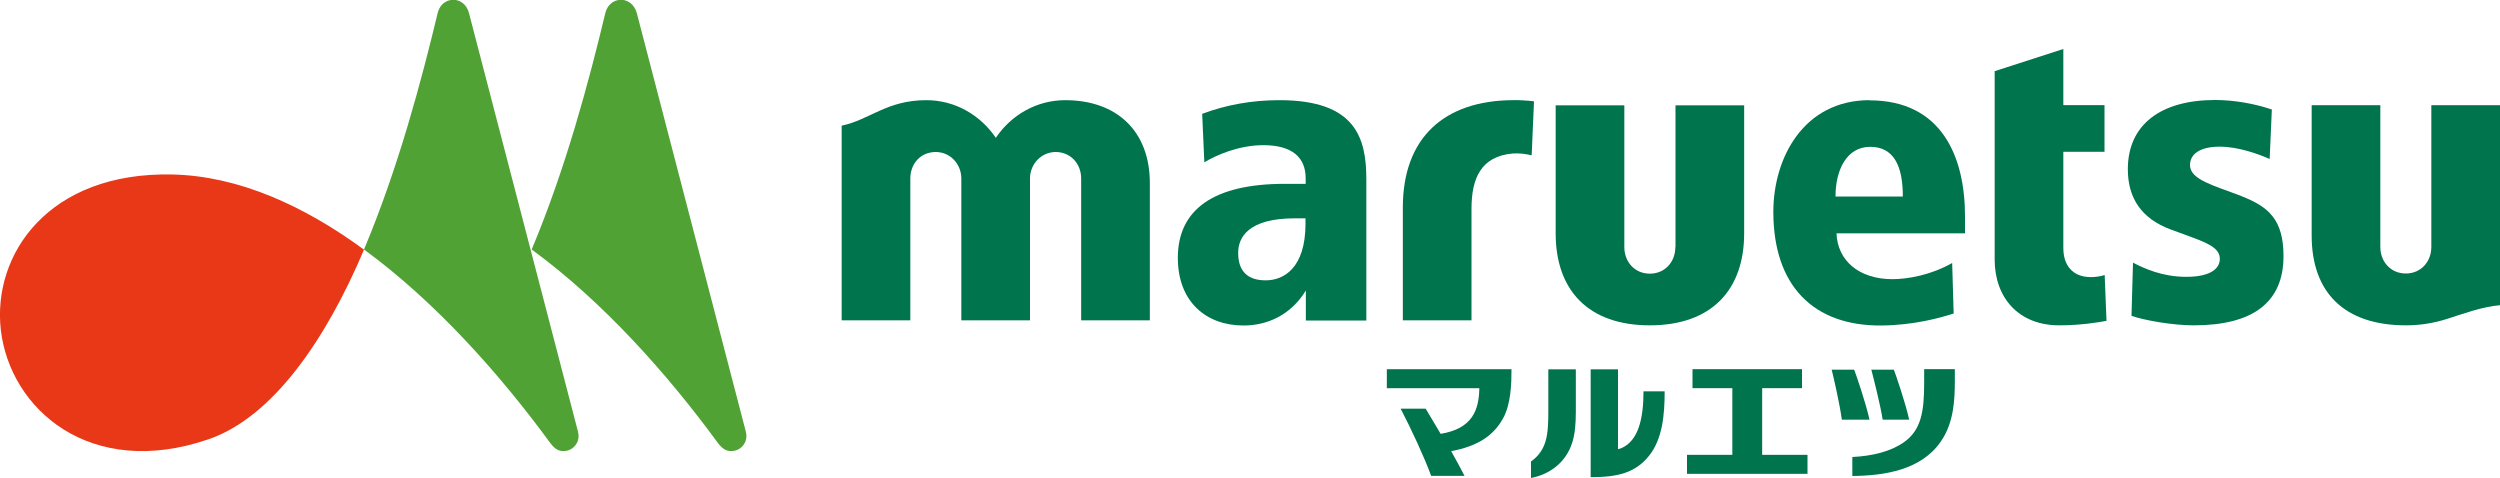
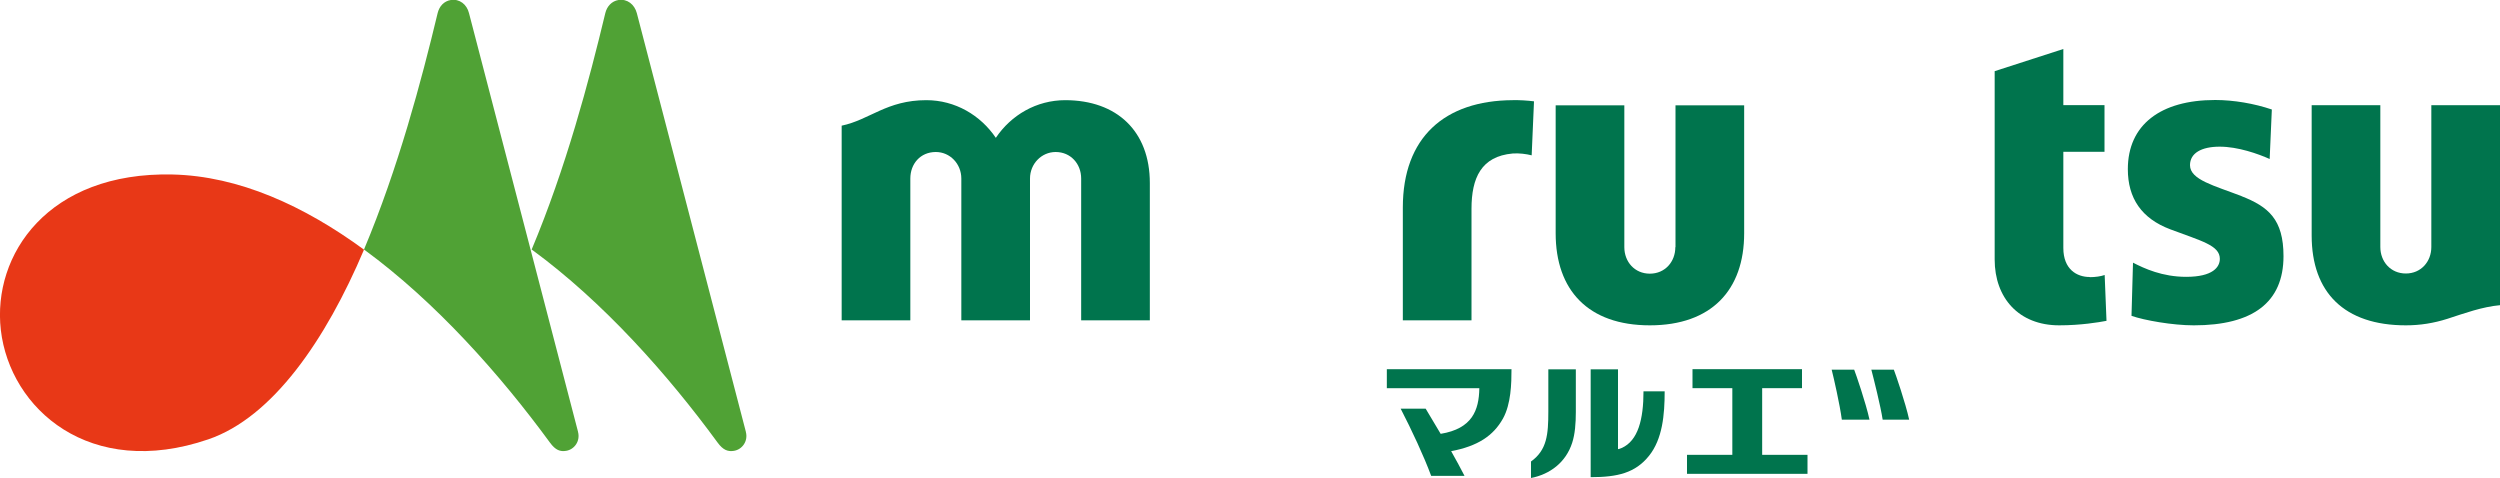
<svg xmlns="http://www.w3.org/2000/svg" id="_レイヤー_1" viewBox="0 0 150 28.68">
  <defs>
    <style>.cls-1{fill:#50a235;}.cls-2{fill:#e83817;}.cls-3{fill:#00744d;}</style>
  </defs>
  <path class="cls-2" d="m10.35,10.47C2.89,10.3-.47,15.28.05,19.8c.55,4.74,5.35,8.99,12.45,6.56,3.86-1.32,7.05-5.97,9.34-11.38-3.59-2.63-7.51-4.42-11.49-4.51Z" />
  <path class="cls-1" d="m34.68,25.91c.15.56-.22,1.06-.71,1.14-.36.06-.64-.04-.97-.49-2.98-4.07-6.84-8.43-11.16-11.59,2.05-4.88,3.44-10.1,4.42-14.19.1-.4.37-.71.79-.78.52-.08.96.26,1.09.79.14.55,6.39,24.55,6.54,25.11Z" />
  <path class="cls-1" d="m44.75,25.91c.15.56-.22,1.06-.71,1.14-.36.06-.65-.04-.98-.49-2.98-4.07-6.84-8.43-11.16-11.59,2.05-4.88,3.44-10.1,4.42-14.19.1-.4.38-.71.79-.78.52-.08.96.26,1.1.79.14.55,6.39,24.55,6.54,25.11Z" />
  <path class="cls-3" d="m134.5,11.77c-1.63-.63-3.1-.98-3.1-1.86,0-.72.68-1.11,1.78-1.11s2.31.43,3,.74l.13-2.97c-1.06-.36-2.29-.57-3.4-.57-3.28,0-5.24,1.49-5.24,4.15,0,1.74.82,2.96,2.55,3.61,1.86.7,2.97.96,2.97,1.77,0,.49-.41,1.08-2.02,1.08-1.43,0-2.51-.5-3.19-.85l-.09,3.19c.77.27,2.47.57,3.74.57,3.53,0,5.38-1.37,5.38-4.15,0-2.21-.91-2.97-2.52-3.6Z" />
  <path class="cls-3" d="m125.38,16.62c-.77,0-1.58-.46-1.58-1.74v-5.77h2.47v-2.8h-2.47v-3.37l-4.12,1.33v11.3c0,2.3,1.44,3.95,3.87,3.95,1.29,0,2.37-.18,2.84-.27l-.11-2.75c-.23.08-.55.13-.9.13Z" />
-   <path class="cls-3" d="m112.18,6.01c-3.97,0-5.78,3.47-5.78,6.7,0,4.41,2.38,6.86,6.51,6.82,1.9-.02,3.48-.45,4.31-.72l-.09-3.03c-1.26.72-2.67.97-3.58.97-2.02,0-3.3-1.12-3.36-2.75h7.71v-1.03c0-3.54-1.38-6.95-5.73-6.95Zm-2.05,5.78c0-1.61.68-2.98,2.08-2.98s1.96,1.11,1.96,2.98h-4.05Z" />
-   <path class="cls-3" d="m76.75,6.01c-1.63,0-3.18.28-4.62.82l.13,2.91c.68-.42,2.06-1.03,3.54-1.03,1.75,0,2.54.75,2.54,1.99v.33h-1.26c-4.26,0-6.41,1.54-6.41,4.44,0,2.65,1.71,4.06,3.94,4.06,1.41,0,2.83-.61,3.74-2.1v1.8h3.63v-8.47c0-2.47-.63-4.75-5.21-4.75Zm1.58,7.41c0,2.66-1.3,3.4-2.39,3.4s-1.65-.55-1.65-1.65c0-.91.59-2.07,3.39-2.07h.65v.31Z" />
  <path class="cls-3" d="m63.92,6.01c-1.73,0-3.25.89-4.17,2.26-.92-1.36-2.44-2.26-4.17-2.26-2.38,0-3.4,1.18-5.08,1.53v11.68h4.12v-8.51c0-.88.6-1.59,1.53-1.59.85,0,1.53.71,1.53,1.59v8.51h4.12v-8.51c0-.88.69-1.59,1.54-1.59.9,0,1.53.71,1.53,1.59v8.51h4.12v-8.24c0-3.1-1.97-4.97-5.08-4.97Z" />
  <path class="cls-3" d="m145.88,6.31v8.51c0,.88-.62,1.59-1.53,1.59s-1.53-.71-1.53-1.59V6.31h-4.12v7.82c0,3.41,1.95,5.39,5.65,5.39.86,0,1.67-.13,2.49-.39,1.05-.34,2.08-.72,3.17-.82V6.31h-4.12Z" />
  <path class="cls-3" d="m100.52,14.83c0,.88-.62,1.59-1.53,1.59s-1.53-.71-1.53-1.59V6.32h-4.12v7.68c0,3.41,1.95,5.52,5.65,5.52s5.66-2.12,5.66-5.52v-7.68h-4.12v8.51Z" />
  <path class="cls-3" d="m84.17,12.45v6.77h4.12v-6.69c0-1.85.58-3.15,2.47-3.32.38-.03.83.03,1.14.11l.14-3.24c-.4-.05-.88-.08-1.27-.07-4.1.02-6.6,2.24-6.6,6.44Z" />
-   <path class="cls-3" d="m115.45,22.15v.81c0,1.74-.18,2.84-1.21,3.57-.79.56-1.89.83-3.1.89v1.14c1.92-.02,4.13-.35,5.31-2.07.79-1.14.84-2.53.84-3.67v-.67h-1.84Z" />
  <path class="cls-3" d="m112.17,25.18c-.22-1.01-.82-2.75-.92-3h-1.35c.12.47.49,2.09.61,3h1.66Z" />
  <path class="cls-3" d="m114.55,25.18c-.22-1.01-.82-2.75-.92-3h-1.35c.13.49.56,2.2.68,3h1.59Z" />
  <polygon class="cls-3" points="105.73 27.29 105.73 23.29 108.12 23.29 108.12 22.15 101.55 22.15 101.55 23.29 103.94 23.29 103.94 27.29 101.22 27.29 101.22 28.43 108.45 28.43 108.45 27.29 105.73 27.29" />
  <path class="cls-3" d="m91.86,27.69c.96-.69,1.04-1.62,1.04-3.01v-2.52h1.65v2.57c0,.67-.05,1.32-.22,1.84-.38,1.18-1.34,1.89-2.47,2.11v-1Z" />
  <path class="cls-3" d="m98.61,23.47c0,1.68-.32,2.97-1.31,3.41-.1.04-.18.07-.22.07v-4.79h-1.64v6.47c1.63,0,2.68-.26,3.5-1.28.81-1.01.94-2.46.94-3.87h-1.28Z" />
  <path class="cls-3" d="m83.21,22.15v1.14h5.55c-.02,1.33-.43,2.43-2.32,2.74-.37-.61-.68-1.15-.9-1.51h-1.5c.68,1.32,1.38,2.82,1.83,4.03h2c-.22-.44-.5-.94-.8-1.48,1.59-.3,2.53-.92,3.11-1.96.48-.87.51-2.09.51-2.96h-7.48Z" />
</svg>